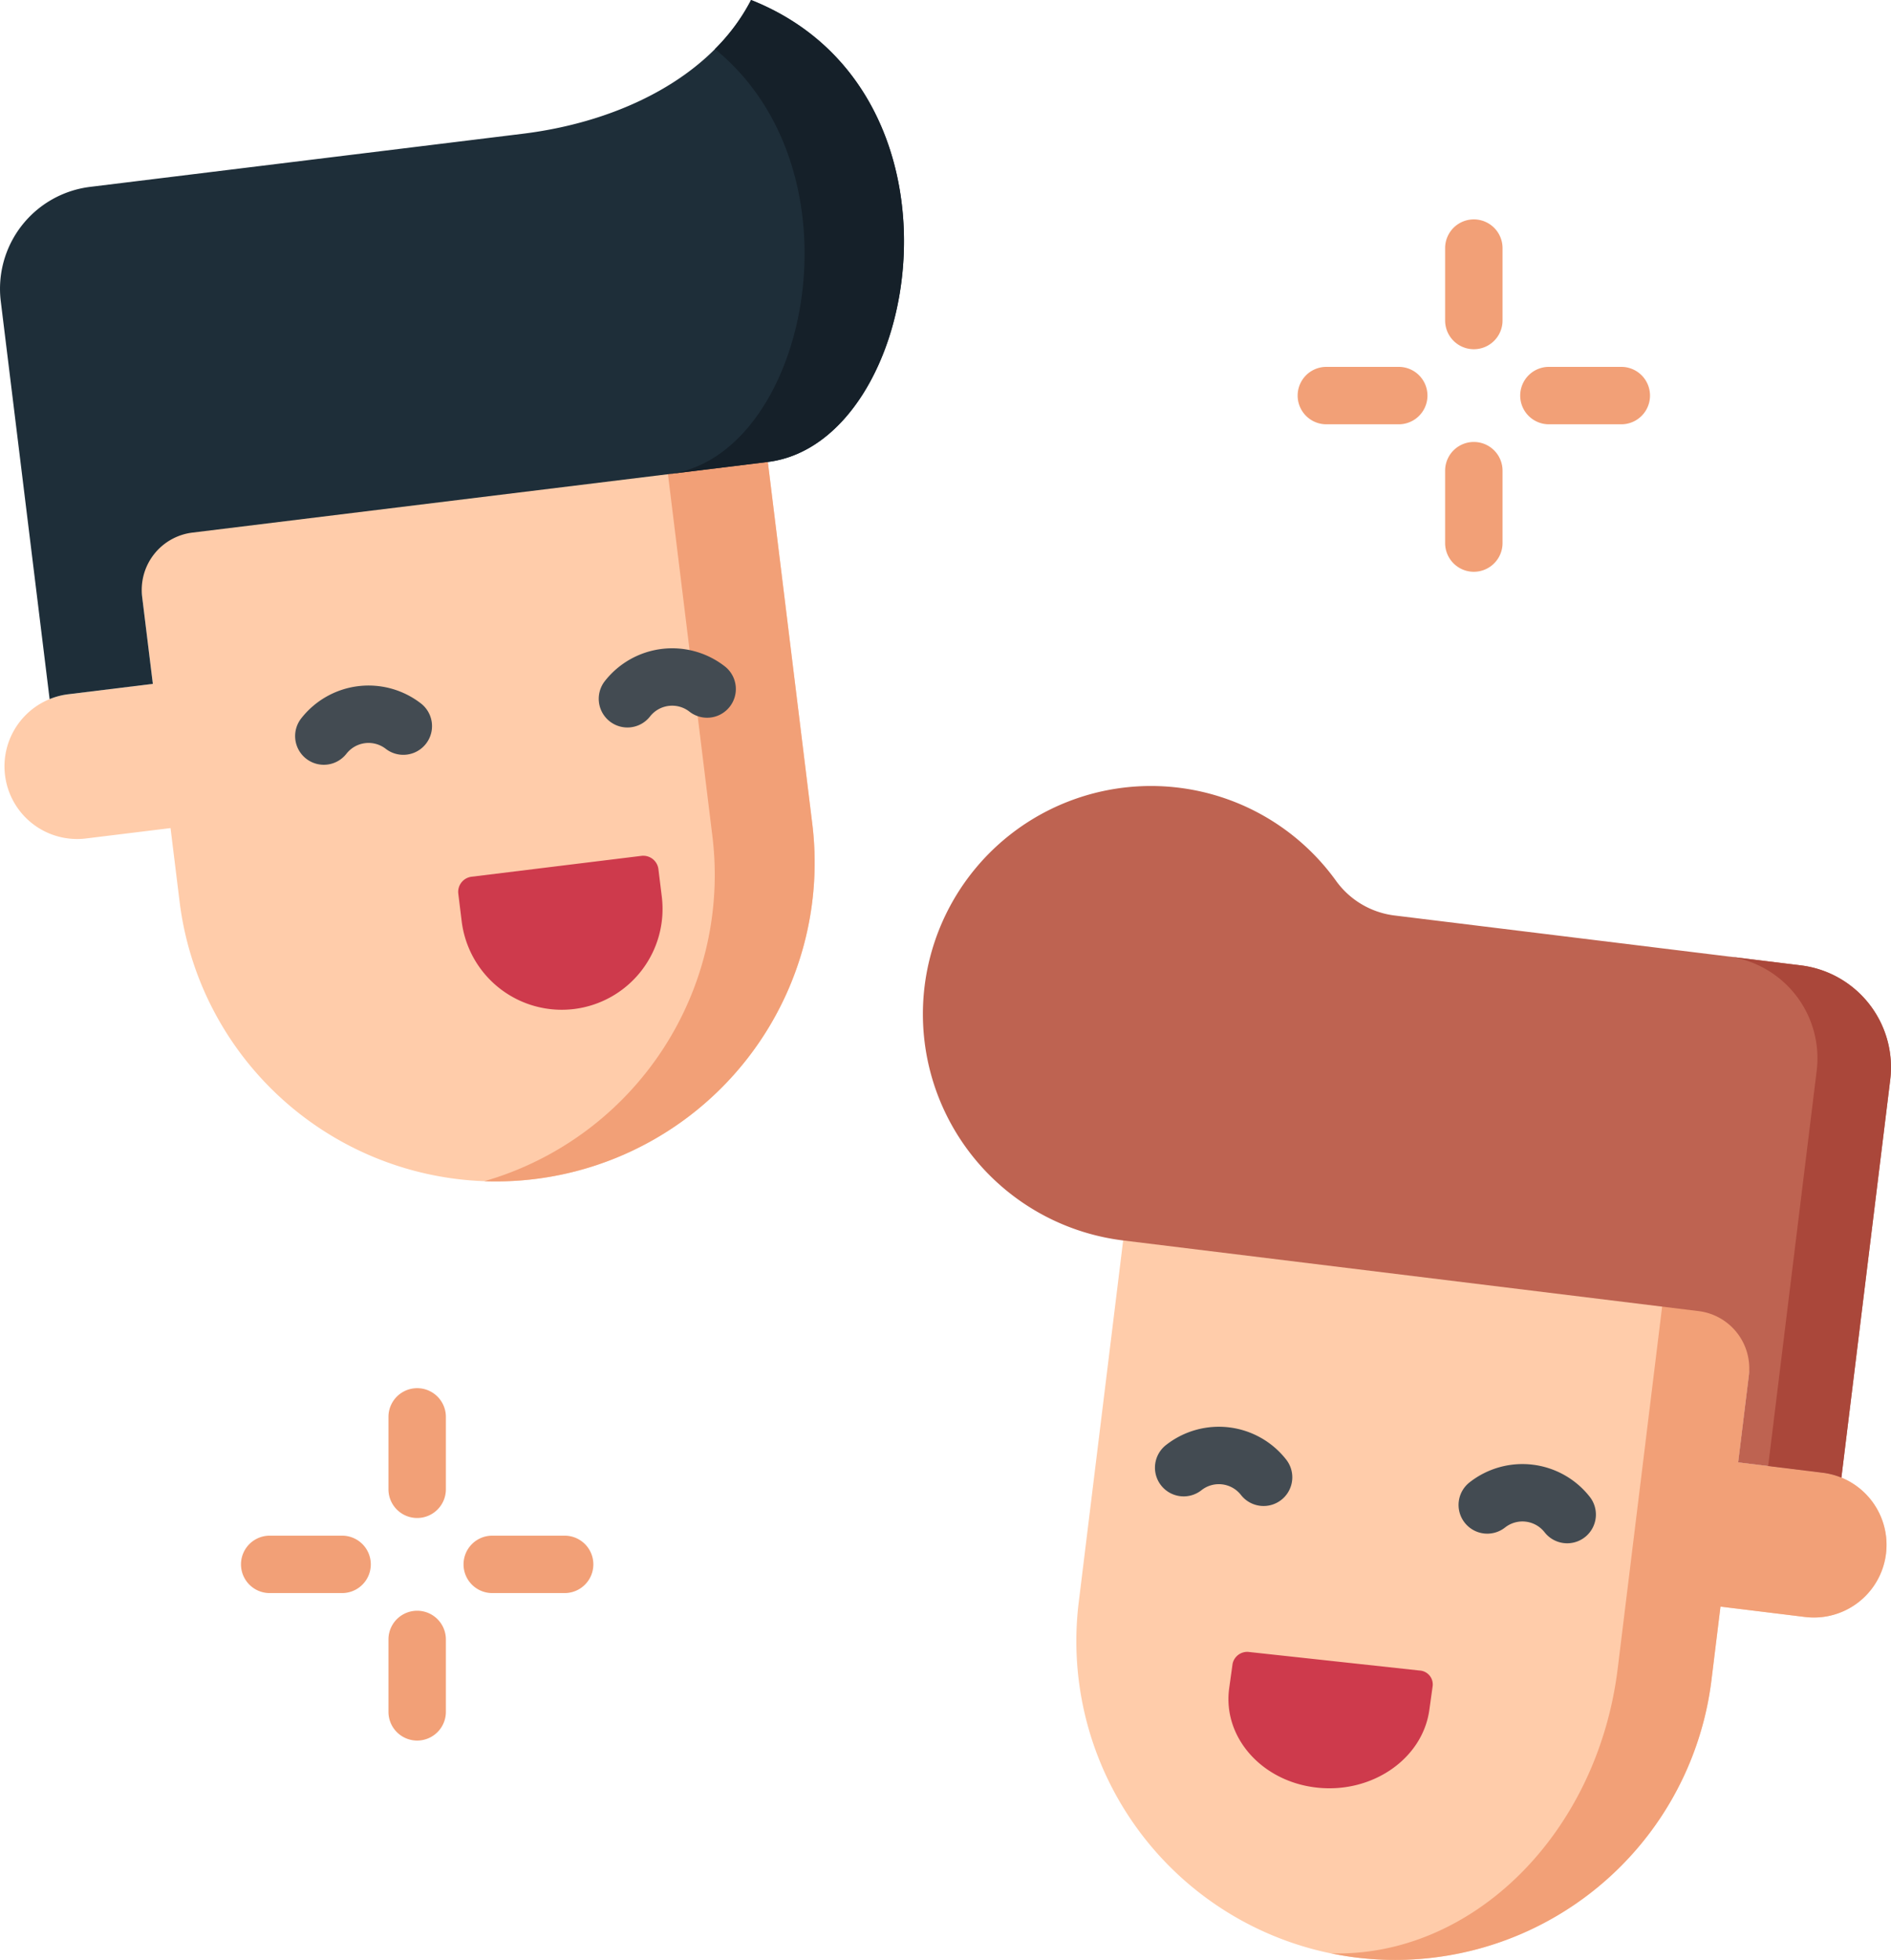
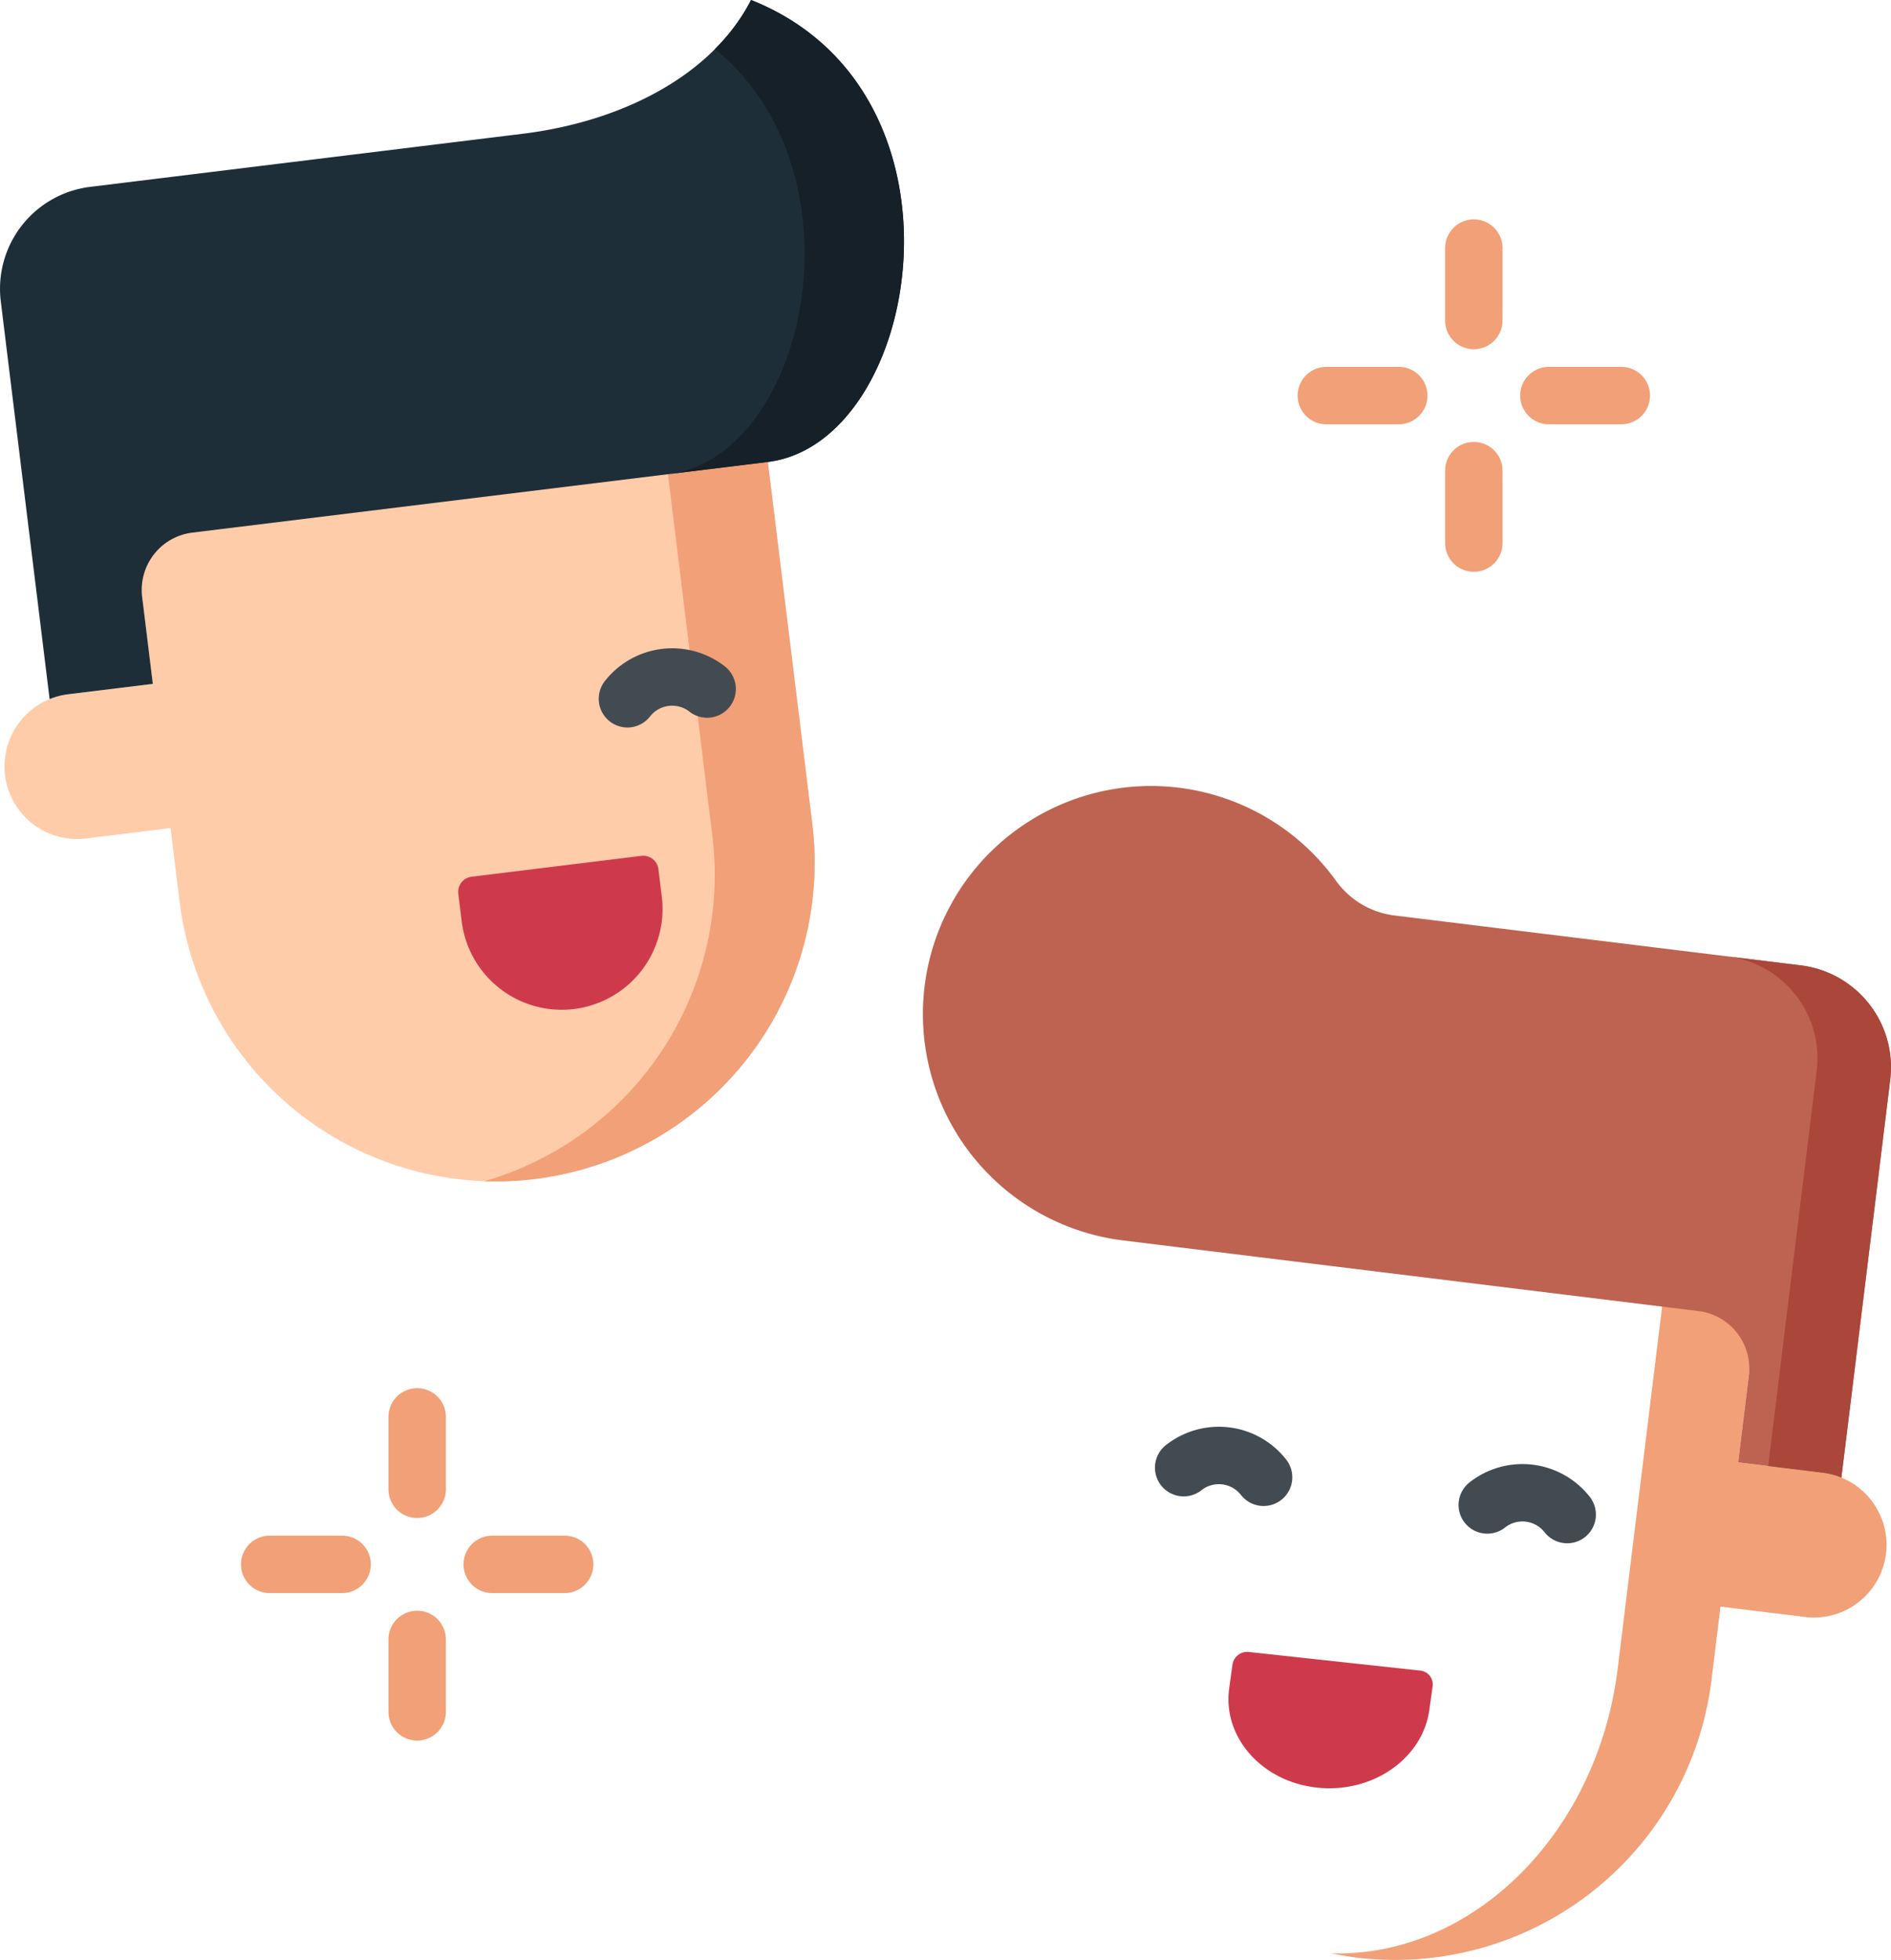
<svg xmlns="http://www.w3.org/2000/svg" width="494.029" height="512.001" viewBox="0 0 494.029 512.001">
  <g id="happy" transform="translate(-8.986)">
    <path id="Path_1" data-name="Path 1" d="M43.16,131.785l5.754,46.861-22.089,2.712A18.979,18.979,0,0,0,10.3,202.509h0a18.979,18.979,0,0,0,21.151,16.525l22.089-2.712L55.9,235.5a83.27,83.27,0,0,0,92.8,72.5h0a83.27,83.27,0,0,0,72.5-92.8L208.458,111.489Z" fill="#fca" />
    <path id="Path_2" data-name="Path 2" d="M182.366,114.693,195.1,218.409a83.285,83.285,0,0,1-59.582,90.161A83.784,83.784,0,0,0,148.692,308h0a83.27,83.27,0,0,0,72.5-92.8L208.458,111.488Z" fill="#f2a077" />
    <g id="Group_1" data-name="Group 1">
-       <path id="Path_3" data-name="Path 3" d="M93.578,199.784a7.5,7.5,0,0,1-5.9-12.117,22.333,22.333,0,0,1,31.348-3.849,7.5,7.5,0,0,1-9.234,11.82A7.333,7.333,0,0,0,99.493,196.9,7.493,7.493,0,0,1,93.578,199.784Z" fill="#434b52" />
-       <path id="Path_4" data-name="Path 4" d="M172.9,190.044a7.5,7.5,0,0,1-5.9-12.118,22.359,22.359,0,0,1,31.348-3.849A7.5,7.5,0,1,1,189.1,185.9a7.34,7.34,0,0,0-10.293,1.264A7.491,7.491,0,0,1,172.9,190.044Z" fill="#434b52" />
+       <path id="Path_4" data-name="Path 4" d="M172.9,190.044a7.5,7.5,0,0,1-5.9-12.118,22.359,22.359,0,0,1,31.348-3.849A7.5,7.5,0,1,1,189.1,185.9a7.34,7.34,0,0,0-10.293,1.264A7.491,7.491,0,0,1,172.9,190.044" fill="#434b52" />
    </g>
    <path id="Path_5" data-name="Path 5" d="M158.949,263.587h0A26.34,26.34,0,0,1,129.6,240.653l-.882-7.182a3.988,3.988,0,0,1,3.472-4.444l44.372-5.448A3.988,3.988,0,0,1,181,227.051l.882,7.182A26.34,26.34,0,0,1,158.949,263.587Z" fill="#ce3a4c" />
    <path id="Path_6" data-name="Path 6" d="M209.585,120.675,59.25,139.133a15.072,15.072,0,0,0-13.124,16.8l2.789,22.714-22.09,2.712a18.8,18.8,0,0,0-4.876,1.273L9.189,78.706A26.819,26.819,0,0,1,32.541,48.817L145.563,34.94C171.341,31.774,195.032,19.808,205.21,0,265.426,23.945,249.739,115.744,209.585,120.675Z" fill="#1e2e39" />
    <path id="Path_7" data-name="Path 7" d="M205.21,0a51.514,51.514,0,0,1-9.441,12.816c40.114,32.664,23.785,106.634-12.148,111.046l25.964-3.188C249.739,115.744,265.426,23.945,205.21,0Z" fill="#152029" />
-     <path id="Path_8" data-name="Path 8" d="M468.842,335.153l-5.754,46.861,22.089,2.712A18.979,18.979,0,0,1,501.7,405.877h0A18.979,18.979,0,0,1,480.551,422.4l-22.089-2.712-2.355,19.18a83.27,83.27,0,0,1-92.8,72.5h0a83.27,83.27,0,0,1-72.5-92.8l12.735-103.717Z" fill="#fca" />
    <path id="Path_9" data-name="Path 9" d="M485.177,384.727l-22.089-2.712,5.754-46.861-165.3-20.3,140.806,17.289L438.6,379.008l-4.626,37.676-2.355,19.18c-5.331,43.417-38.223,75.487-74.883,74.409,2.163.441,4.349.825,6.578,1.1h0a83.269,83.269,0,0,0,92.8-72.5l2.355-19.18,22.089,2.712a18.979,18.979,0,1,0,4.625-37.676Z" fill="#f2a077" />
    <g id="Group_2" data-name="Group 2">
      <path id="Path_10" data-name="Path 10" d="M418.424,403.152a7.489,7.489,0,0,1-5.916-2.883,7.342,7.342,0,0,0-10.293-1.264,7.5,7.5,0,1,1-9.234-11.82,22.359,22.359,0,0,1,31.348,3.849,7.5,7.5,0,0,1-5.9,12.118Z" fill="#434b52" />
      <path id="Path_11" data-name="Path 11" d="M339.107,393.413a7.488,7.488,0,0,1-5.916-2.883,7.333,7.333,0,0,0-10.294-1.264,7.5,7.5,0,1,1-9.234-11.82,22.333,22.333,0,0,1,31.348,3.849,7.5,7.5,0,0,1-5.9,12.118Z" fill="#434b52" />
    </g>
    <path id="Path_12" data-name="Path 12" d="M353.053,462.358h0c14.439,1.569,27.581-7.519,29.354-20.3l.882-6.357a3.647,3.647,0,0,0-3.472-3.934l-44.372-4.822A3.916,3.916,0,0,0,331,430.018l-.882,6.357C328.347,449.156,338.614,460.788,353.053,462.358Z" transform="translate(0 4.621)" fill="#ce3a4c" />
    <path id="Path_13" data-name="Path 13" d="M479.461,252.185,373.292,239.15a22.157,22.157,0,0,1-15.269-9.061,59.58,59.58,0,1,0-55.607,93.955L452.751,342.5a15.073,15.073,0,0,1,13.124,16.8l-2.789,22.714,22.09,2.712A18.8,18.8,0,0,1,490.052,386l12.76-103.925A26.82,26.82,0,0,0,479.461,252.185Z" fill="#be6351" />
    <path id="Path_14" data-name="Path 14" d="M479.461,252.185l-19.21-2.359A26.821,26.821,0,0,1,483.6,279.715L470.924,382.976l14.252,1.75A18.8,18.8,0,0,1,490.052,386l12.76-103.925A26.82,26.82,0,0,0,479.461,252.185Z" fill="#aa473a" />
    <g id="Group_3" data-name="Group 3">
      <path id="Path_15" data-name="Path 15" d="M394.029,91.226a7.5,7.5,0,0,1-7.5-7.5V64.813a7.5,7.5,0,0,1,15,0V83.726A7.5,7.5,0,0,1,394.029,91.226Z" fill="#f2a077" />
      <path id="Path_16" data-name="Path 16" d="M394.029,149.366a7.5,7.5,0,0,1-7.5-7.5V122.953a7.5,7.5,0,0,1,15,0v18.913A7.5,7.5,0,0,1,394.029,149.366Z" fill="#f2a077" />
      <path id="Path_17" data-name="Path 17" d="M432.556,110.839H413.643a7.5,7.5,0,0,1,0-15h18.913a7.5,7.5,0,1,1,0,15Z" fill="#f2a077" />
      <path id="Path_18" data-name="Path 18" d="M374.416,110.839H355.5a7.5,7.5,0,0,1,0-15h18.913a7.5,7.5,0,1,1,0,15Z" fill="#f2a077" />
      <path id="Path_19" data-name="Path 19" d="M117.973,396.547a7.5,7.5,0,0,1-7.5-7.5V370.134a7.5,7.5,0,0,1,15,0v18.913A7.5,7.5,0,0,1,117.973,396.547Z" fill="#f2a077" />
      <path id="Path_20" data-name="Path 20" d="M117.973,454.688a7.5,7.5,0,0,1-7.5-7.5V428.275a7.5,7.5,0,0,1,15,0v18.913A7.5,7.5,0,0,1,117.973,454.688Z" fill="#f2a077" />
      <path id="Path_21" data-name="Path 21" d="M156.5,416.161H137.587a7.5,7.5,0,1,1,0-15H156.5a7.5,7.5,0,0,1,0,15Z" fill="#f2a077" />
      <path id="Path_22" data-name="Path 22" d="M98.359,416.161H79.446a7.5,7.5,0,0,1,0-15H98.359a7.5,7.5,0,1,1,0,15Z" fill="#f2a077" />
    </g>
  </g>
</svg>